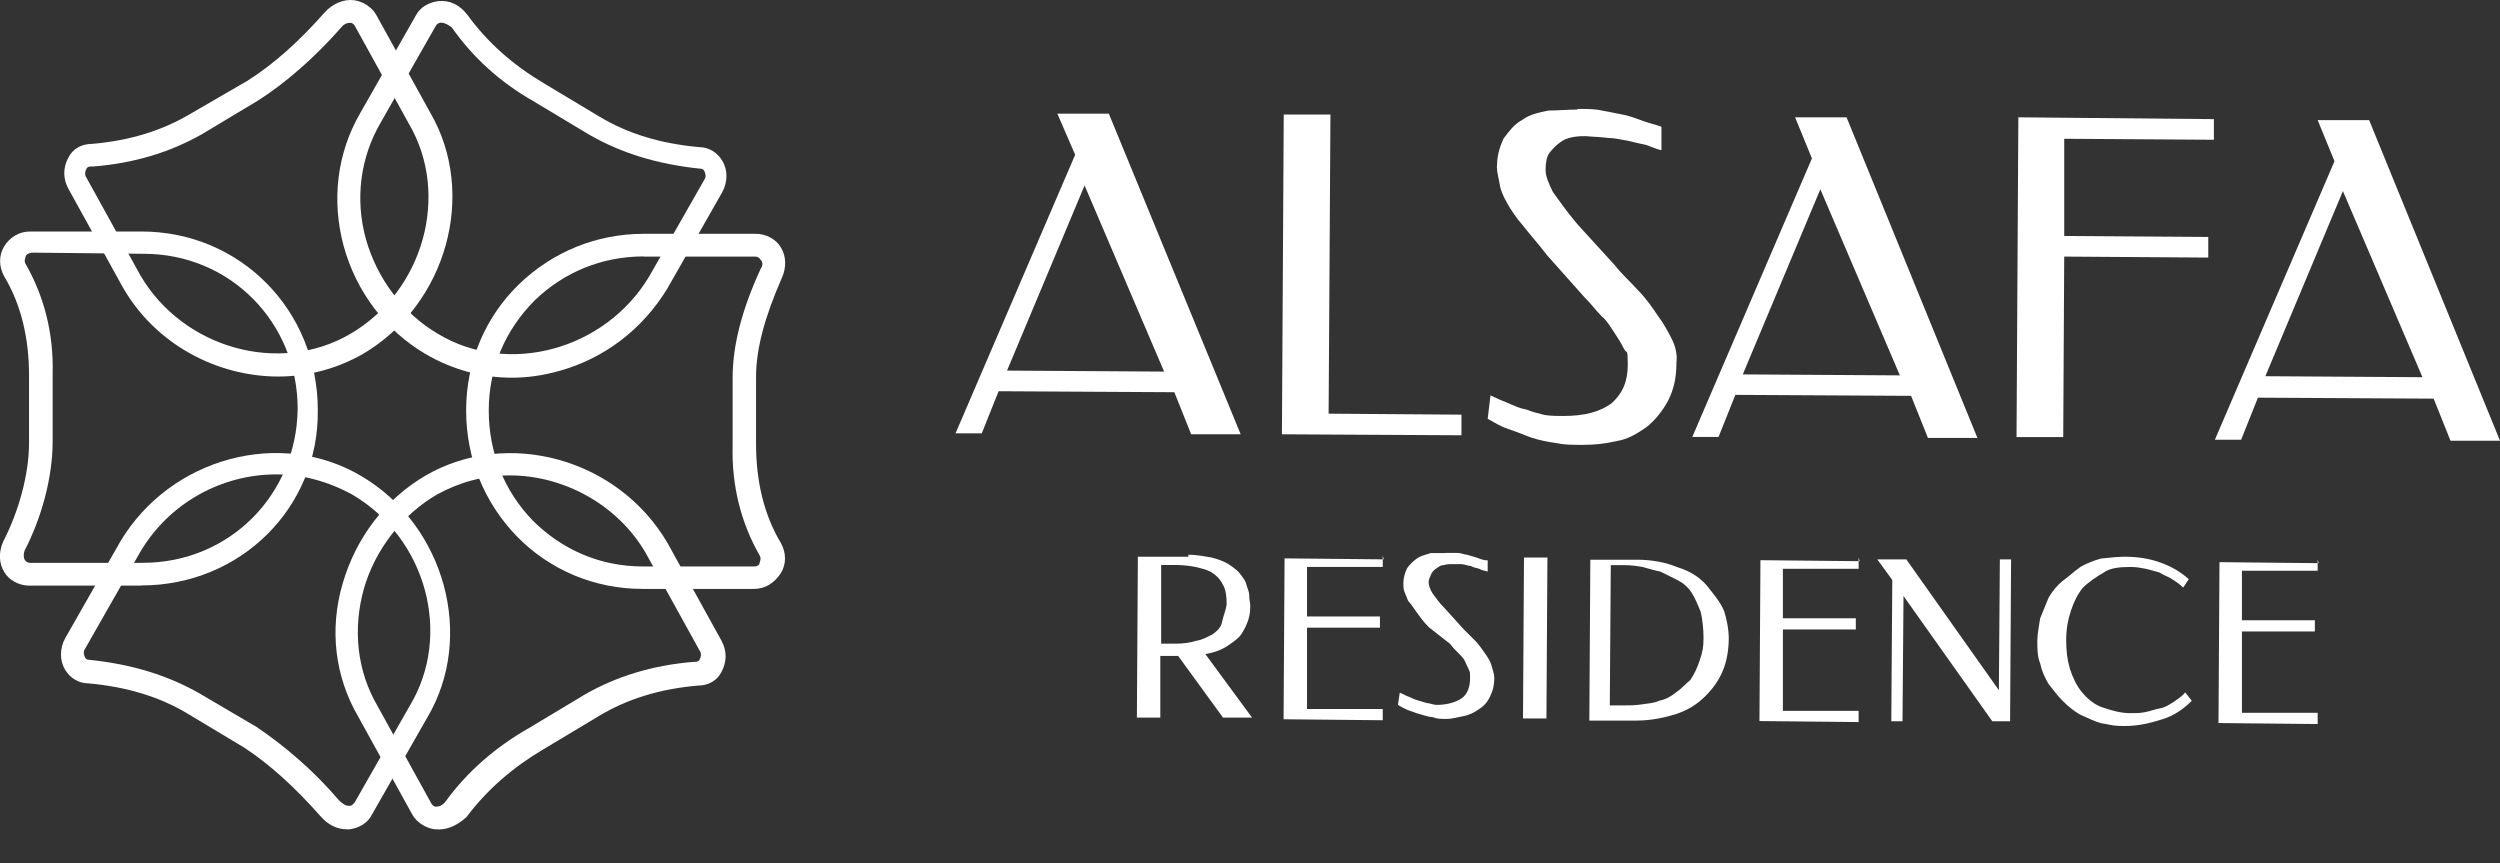
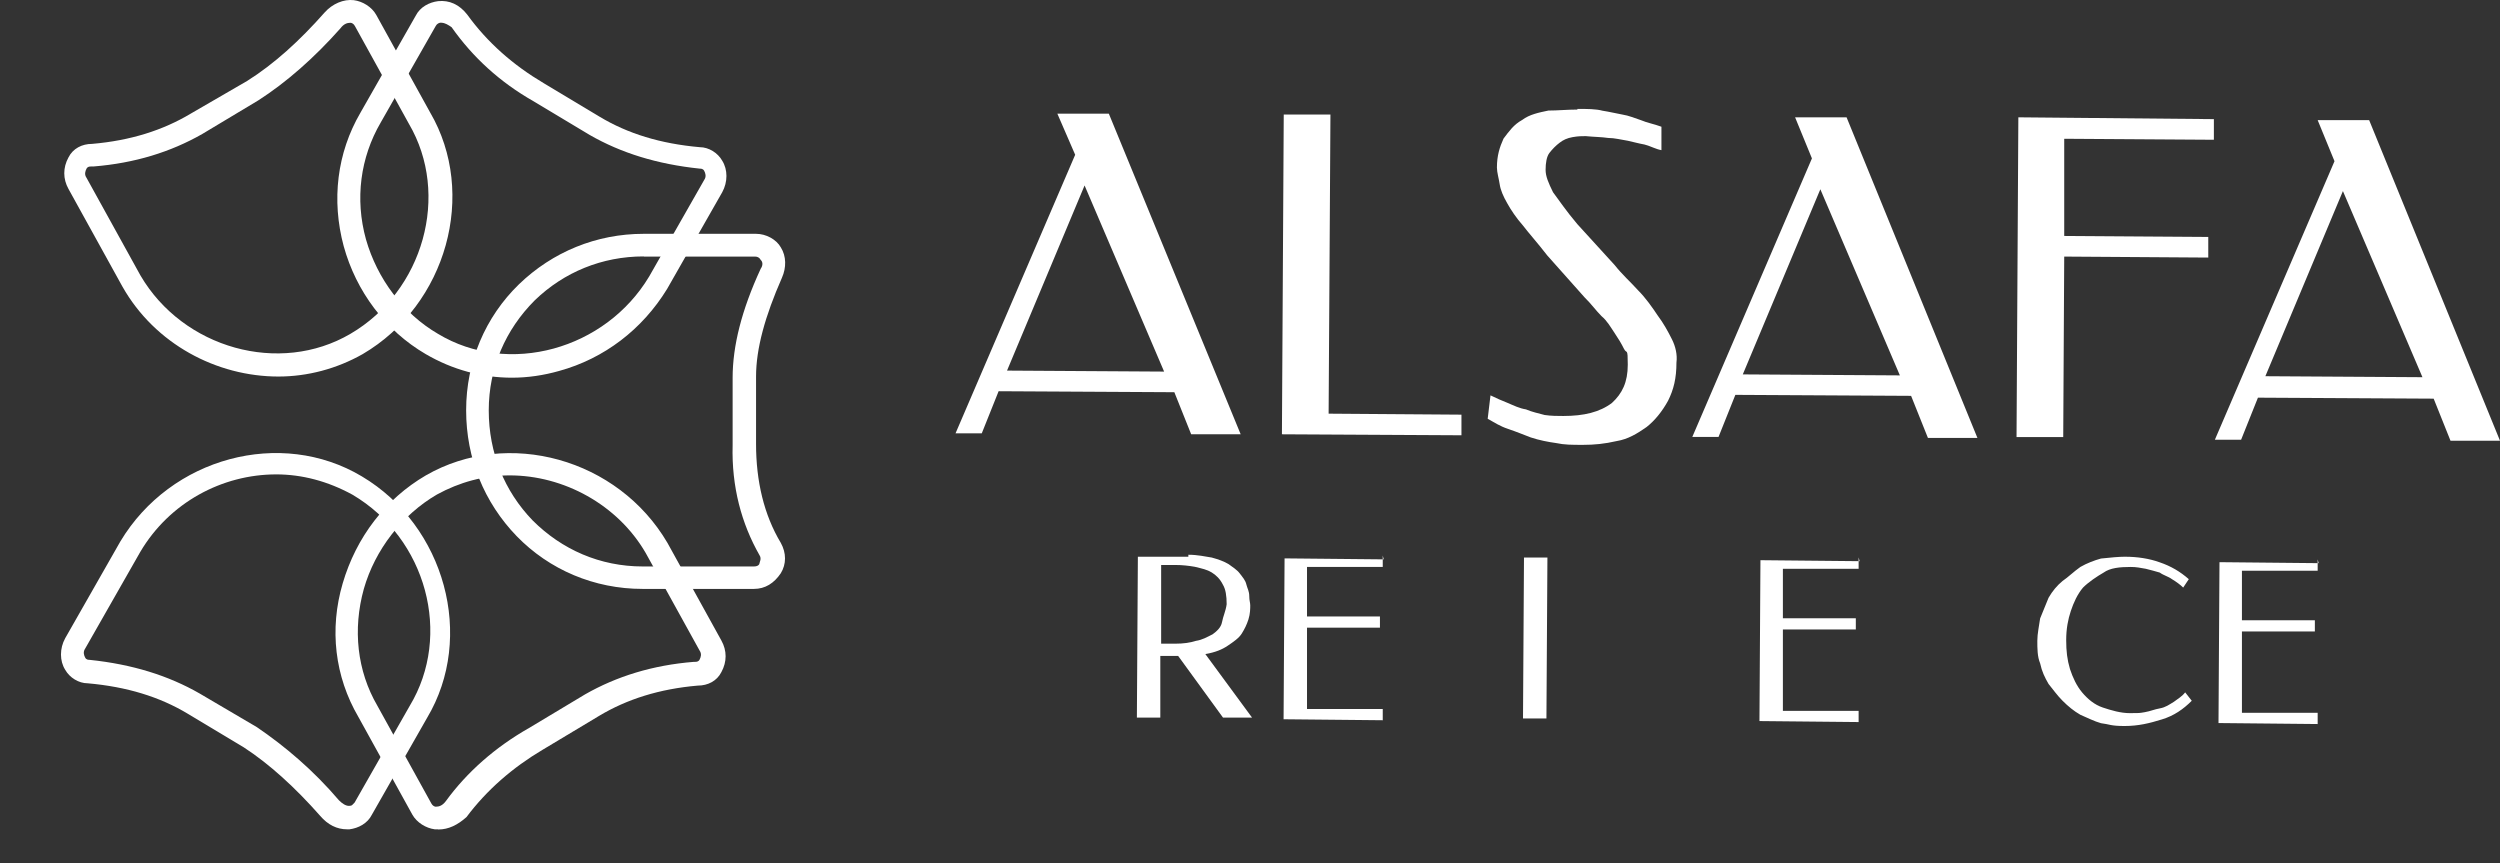
<svg xmlns="http://www.w3.org/2000/svg" id="Layer_1" version="1.1" viewBox="0 0 1515.1 523.2">
  <rect x="0" y="0" width="1515.1" height="523.2" fill="#333333" stroke="none" />
  <defs>
    <style>
      .st0 {
        fill: #fff;
      }
    </style>
  </defs>
  <g>
    <path class="st0" d="M456.8,356.9h-67.4c-29.3,0-56.5-11.6-76.3-32-19.7-20.4-30.6-47-30.6-76.3s11.6-56.5,32-76.3c20.4-19.7,47-30.6,75.6-30.6h68.1c6.1,0,12.3,3.4,15,8.2,3.4,5.4,3.4,12.3.7,18.4-10.2,23.2-15.7,42.9-15.7,59.9v40.9c0,22.5,4.8,42.9,15,59.9,3.4,6.1,3.4,12.9,0,18.4-4.1,6.1-9.5,9.5-16.3,9.5h-.1ZM390.1,155.4c-25.2,0-48.3,9.5-66,26.6-17.7,17.7-27.9,40.9-27.9,66.7s9.5,49,26.6,66.7c17.7,17.7,40.9,27.9,66.7,27.9h67.4c2.7,0,3.4-1.4,3.4-2s1.4-2.7,0-4.8c-10.9-19.1-17-41.5-16.3-66.7v-40.9c0-19.1,5.4-40.9,17-66,1.4-2,1.4-4.1,0-5.4-.7-1.4-2-2-3.4-2h-67.5Z" />
-     <path class="st0" d="M85.7,354.9H17.6c-6.1,0-12.3-3.4-15-8.2-3.4-5.4-3.4-12.3-.7-18.4,9.5-18.4,15.7-40.9,15.7-59.9v-40.9c0-22.5-4.8-42.9-15-59.9-3.4-6.1-3.4-12.9,0-18.4,3.4-5.4,8.9-8.9,15.7-8.9h67.4c59.9,0,106.9,47.7,106.9,108.3.7,59.2-47,106.2-106.9,106.2h0ZM19,153.3c-2,0-3.4,1.4-3.4,2s-1.4,2.7,0,4.8c10.9,19.1,17,41.5,16.3,66.7v40.9c0,21.8-6.8,46.3-17,66-.7,2-.7,4.1,0,5.4.7,1.4,2,2,3.4,2h68.1c52.4,0,93.3-40.9,94-93.3,0-52.4-40.9-94-93.3-94l-68.1-.7h0v.2Z" />
    <path class="st0" d="M210.3,502.6c-6.1,0-11.6-2.7-16.3-8.2-15-17-30.6-31.3-46.3-41.5l-34-20.4c-17-10.2-36.8-16.3-60.6-18.4h0c-5.4,0-10.9-3.4-13.6-8.2-3.4-5.4-3.4-12.9,0-19.1l33.4-58.6c30.6-51.1,97.4-68.8,146.4-39.5,50.4,30,68.8,97.4,39.5,146.4l-33.4,58.6c-2.7,5.4-8.2,8.2-13.6,8.9h-1.5ZM167.4,287.5c-32.7,0-64.7,17-82.4,47l-33.4,58.6c-1.4,2-.7,4.1,0,5.4.7,1.4,2,1.4,2.7,1.4,25.9,2.7,47.7,9.5,66.7,20.4l34.7,20.4c17,11.6,34,25.9,49.7,44.3,2,2,4.1,3.4,6.1,3.4s2-.7,3.4-2l33.4-58.6c25.9-42.9,10.2-101.5-34.7-128-15-8.2-30.6-12.3-46.3-12.3h.1Z" />
    <path class="st0" d="M265.5,502.6h-2c-5.4-.7-10.9-4.1-13.6-8.9l-32.7-59.2c-14.3-24.5-17.7-53.1-9.5-81s25.9-51.1,50.4-65.4c49.7-28.6,116.4-10.2,146.4,40.9l32.7,59.2c3.4,6.1,3.4,12.9,0,19.1-2.7,5.4-8.2,8.2-14.3,8.2-23.2,2-42.9,8.2-59.9,18.4l-34,20.4c-18.4,10.9-34,24.5-46.3,40.9-5.4,4.8-10.9,7.5-17,7.5h-.2ZM309.1,288.1c-15.7,0-30.6,4.1-44.3,11.6-21.1,12.3-37.5,33.4-44.3,57.2-6.8,24.5-4.1,49.7,8.2,70.8l32.7,59.2c.7,1.4,2,2,2.7,2,2,0,4.1-.7,6.1-3.4,12.9-17.7,30-32.7,50.4-44.3l34-20.4c19.1-10.9,40.9-17.7,66-19.7h.7c.7,0,2,0,2.7-1.4s1.4-3.4,0-5.4l-32.7-59.2c-17-29.3-49.7-47-82.4-47h.2Z" />
    <path class="st0" d="M168.8,228.2c-37.5,0-74.9-19.7-94.6-54.5l-32.7-59.2c-3.4-6.1-3.4-12.9,0-19.1,2.7-5.4,8.2-8.2,14.3-8.2,23.2-2,42.9-8.2,59.9-18.4l34-19.7c16.3-10.2,32-24.5,47-41.5,4.8-5.4,11.6-8.2,17.7-7.5,5.4.7,10.9,4.1,13.6,8.9l32.7,59.2c28.6,49,10.2,116.4-40.9,146.4-15.7,8.9-33.4,13.6-51.1,13.6h0ZM55.1,100.9c-.7,0-2,0-2.7,1.4s-1.4,3.4,0,5.4l32.7,59.2c25.9,44.3,84.4,60.6,127.3,35.4,44.3-25.9,60.6-84.4,35.4-127.3l-32.7-59.2c-.7-1.4-2-2-2.7-2-2,0-4.1.7-6.1,3.4-15.7,17.7-32.7,32.7-49.7,43.6h0l-34,20.4c-19.1,10.9-40.9,17.7-66,19.7h-1.4q.5,0,0,0h0Z" />
    <path class="st0" d="M310.4,228.9c-18.4,0-36.1-4.8-52.4-14.3-24.5-14.3-42.2-38.1-49.7-65.4-7.5-27.9-4.1-56.5,10.2-81l33.4-58.6c2.7-5.4,8.2-8.2,13.6-8.9,6.8-.7,12.9,2,17.7,8.2,12.3,17,27.9,30.6,46.3,41.5l34,20.4c17,10.2,36.8,16.3,60.6,18.4h0c5.4,0,10.9,3.4,13.6,8.2,3.4,5.4,3.4,12.9,0,19.1l-33.4,58.6c-15,24.5-38.1,42.2-65.4,49.7-9.5,2.7-19.1,4.1-28.6,4.1h0ZM267.5,13.7h0c-1.4,0-2.7.7-3.4,2l-33.4,58.6c-12.3,21.1-15.7,46.3-8.9,70.8,6.8,23.8,22.5,44.9,43.6,57.2,42.9,25.9,101.5,9.5,128-34.7l33.4-58.6c1.4-2,.7-4.1,0-5.4-.7-1.4-2-1.4-2.7-1.4-25.9-2.7-47.7-9.5-66.7-20.4l-34-20.4c-20.4-11.6-36.8-26.6-49.7-44.9-2-1.4-4.1-2.7-6.1-2.7h-.1Z" />
  </g>
  <g>
    <path class="st0" d="M751.9,263.2h-30l-10.2-25.5-106.5-.6-10.2,25.5h-15.9l72.5-168.8-10.8-24.9h31.2s79.9,194.3,79.9,194.3ZM610.3,224.6l95.2.6-48.2-112.8s-47,112.2-47,112.2Z" />
    <path class="st0" d="M805.2,250.7l80.5.6v12.5l-108.8-.6,1.1-193.8h28.3s-1.1,181.3-1.1,181.3Z" />
    <path class="st0" d="M955.9,66c5.7,0,11.3,0,15.3,1.1,4,.6,8.5,1.7,11.9,2.3,4,.6,7.9,2.3,11.3,3.4,4,1.7,7.9,2.3,12.5,4v14.2c-3.4-.6-6.2-2.3-10.2-3.4-3.4-.6-7.4-1.7-10.2-2.3-4-.6-7.9-1.7-11.9-1.7-4-.6-8.5-.6-13.6-1.1-2.3,0-4.5,0-7.9.6s-5.7,1.7-7.9,3.4c-2.3,1.7-4.5,4-6.2,6.2s-2.3,6.2-2.3,10.2,1.7,7.9,4.5,13.6c3.4,4.5,7.9,11.3,14.7,19.3l22.7,24.9c4.5,5.7,9.6,10.2,14.2,15.3,4.5,4.5,8.5,10.2,11.9,15.3,3.4,4.5,6.2,9.6,8.5,14.2,2.3,4.5,3.4,9.6,2.8,14.2,0,9.6-1.7,16.4-5.1,23.2-3.4,6.2-7.9,11.9-13,15.9-5.7,4-11.3,7.4-18.1,8.5-7.4,1.7-13.6,2.3-20.4,2.3s-11.3,0-16.4-1.1c-4.5-.6-10.2-1.7-15.3-3.4-4.5-1.7-8.5-3.4-13.6-5.1-5.1-1.7-8.5-4-12.5-6.2l1.7-14.2c3.4,1.7,7.4,3.4,10.2,4.5,4,1.7,7.4,3.4,11.3,4,4,1.7,7.4,2.3,11.3,3.4,4,.6,7.9.6,11.3.6,12.5,0,22.1-2.3,29.5-7.9,6.2-5.7,9.6-12.5,9.6-23.2s-.6-6.2-2.3-9.6-3.4-6.2-5.7-9.6c-2.3-3.4-4.5-7.4-7.9-10.2-3.4-3.4-6.2-7.4-10.2-11.3l-22.7-25.5c-5.7-7.4-11.3-13.6-14.7-18.1-4-4.5-7.4-9.6-9.6-13.6-2.3-4-4-7.9-4.5-11.3s-1.7-7.4-1.7-10.2c0-7.4,1.7-12.5,4-17.6,3.4-4.5,6.2-8.5,11.3-11.3,4.5-3.4,10.2-4.5,15.9-5.7,5.7,0,11.3-.6,17.6-.6h0Z" />
    <path class="st0" d="M1198.4,265.4h-30l-10.2-25.5-106.5-.6-10.2,25.5h-15.9l72.5-168.8-10.2-24.9h31.2l79.3,194.3h0ZM1056.2,226.9l95.2.6-48.2-112.8s-47,112.2-47,112.2Z" />
    <path class="st0" d="M1341.7,72.2v12.5l-90.7-.6v58.9l87.3.6v12.5l-87.3-.6-.6,109.4h-28.3l1.1-193.8,118.4,1.1h0Z" />
    <path class="st0" d="M1515.1,267.1h-30l-10.2-25.5-106.5-.6-10.2,25.5h-15.9l72.5-168.8-10.2-24.9h31.2l79.3,194.3h0ZM1372.9,228l95.2.6-48.2-112.8s-47,112.2-47,112.2Z" />
    <path class="st0" d="M720.2,336.2c5.7,0,10.2,1.1,14.2,1.7,4,1.1,7.4,2.3,10.2,4,2.3,1.7,5.1,3.4,6.8,5.7s3.4,4,4,6.8c.6,2.3,1.7,4,1.7,6.8s.6,4,.6,5.7,0,5.1-1.1,8.5-2.3,5.7-4,8.5-5.1,5.1-8.5,7.4c-3.4,2.3-7.4,4-13.6,5.1l28.3,38.5h-17.6l-27.2-37.4h-10.8v37.4h-14.2l.6-97.5h30.6v-1.1ZM703.7,342.5v47.6h8.5c5.1,0,9.1-.6,12.5-1.7,4-.6,6.8-2.3,10.2-4,2.3-1.7,5.1-4,5.7-7.4s2.3-6.8,2.8-10.8c0-5.1-.6-9.1-2.3-11.9-1.7-3.4-4-5.7-6.8-7.4s-5.7-2.3-10.2-3.4c-3.4-.6-7.4-1.1-11.9-1.1h-8.5Z" />
    <path class="st0" d="M838,336.8v6.8h-45.9v30h44.2v6.8h-44.2v49.3h45.9v6.8l-60.1-.6.6-97.5,60.1.6s-.6-2.3-.6-2.3Z" />
-     <path class="st0" d="M876,335.1h7.4c2.3,0,4,1.1,5.7,1.1,1.7.6,4,1.1,5.7,1.7s4,1.7,6.8,1.7v6.8c-1.7-.6-3.4-.6-5.1-1.7-1.7-.6-3.4-.6-5.1-1.7-1.7,0-4-1.1-5.7-1.1h-6.8c-.6,0-2.3,0-4,.6-1.7,0-2.3.6-4,1.7s-2.3,1.7-3.4,3.4c-.6,1.7-1.7,3.4-1.7,5.1s.6,4,2.3,6.8c1.7,2.3,4,5.7,7.4,9.1l11.3,12.5c2.3,2.3,5.1,5.1,7.4,7.4,2.3,2.3,4,5.1,5.7,7.4s3.4,5.1,4,7.4,1.7,5.1,1.7,7.4c0,5.1-1.1,8.5-2.8,11.9-1.7,3.4-4,5.7-6.8,7.4-2.3,1.7-5.7,3.4-9.1,4-3.4.6-6.8,1.7-10.2,1.7s-5.7,0-8.5-1.1c-2.3,0-5.1-1.1-7.4-1.7-2.3-.6-5.1-1.7-6.8-2.3s-4-1.7-6.8-3.4l1.1-7.4c1.7.6,3.4,1.7,5.1,2.3,1.7.6,3.4,1.7,5.7,2.3,1.7.6,4,1.1,5.7,1.7,1.7,0,4,1.1,5.7,1.1,6.8,0,11.9-1.7,15.3-4s5.1-6.8,5.1-11.9,0-3.4-.6-5.1c-.6-1.7-1.7-3.4-2.3-5.1-.6-1.7-2.3-3.4-4-5.1-1.7-1.7-3.4-3.4-5.1-5.7l-13-10.2c-3.4-3.4-5.7-6.8-7.4-9.1-1.7-2.3-3.4-5.1-5.1-6.8-.6-1.7-1.7-4-2.3-5.7s-.6-3.4-.6-5.1c0-3.4,1.1-6.8,2.3-9.1,1.7-2.3,3.4-4,5.7-5.7,2.3-1.7,5.1-2.3,8.5-3.4h9.1Z" />
    <path class="st0" d="M937.2,435.4h-14.2l.6-97.5h14.2l-.6,97.5Z" />
-     <path class="st0" d="M1047.7,386.7c0,6.8-1.1,13.6-3.4,19.3-2.3,5.7-5.7,10.8-10.8,15.9-5.1,5.1-10.8,8.5-17.6,10.8-7.4,2.3-15.3,4-24.4,4h-28.3l.6-97.5h28.3c9.1,0,17.6,1.7,24.4,4.5,7.4,2.3,13,5.7,17.6,10.8,4,5.1,8.5,10.2,10.8,15.9,1.1,3.4,2.8,10.2,2.8,16.4h0ZM1032.4,386.7c0-5.7-.6-10.8-1.7-15.9-1.7-4-3.4-8.5-5.7-11.9-2.3-3.4-5.1-5.7-8.5-7.4s-6.8-3.4-10.2-5.1c-3.4-.6-6.8-1.7-10.8-2.8-3.4-.6-7.4-1.1-10.8-1.1h-8.5l-.6,85h8.5c3.4,0,6.8,0,10.8-.6,3.4-.6,7.4-.6,10.8-2.3,3.4-.6,6.8-2.3,10.2-5.1,3.4-2.3,5.7-5.1,8.5-7.4,2.3-3.4,4-6.8,5.7-11.9s2.3-7.9,2.3-13.6Z" />
    <path class="st0" d="M1126.4,337.9v6.8h-45.9v30h44.2v6.8h-44.2v49.3h45.9v6.8l-60.1-.6.6-97.5,60.1.6-.6-2.3Z" />
-     <path class="st0" d="M1218.2,437.1h-10.8l-53.8-75.9-.6,75.9h-6.8l.6-85.6-9.1-12.5h17.6l56.1,79.3.6-79.3h6.8l-.6,98Z" />
    <path class="st0" d="M1287.9,337.4c7.4,0,14.7,1.1,21,3.4,6.8,2.3,12.5,5.7,17.6,10.2l-3.4,5.1c-1.7-1.7-4-3.4-6.8-5.1-2.3-1.7-5.1-2.3-7.4-4-2.3-.6-5.7-1.7-8.5-2.3-3.4-.6-5.7-1.1-9.1-1.1-6.8,0-12.5.6-16.4,3.4-4,2.3-9.1,5.7-12.5,9.1-3.4,4-5.7,9.1-7.4,14.2-1.7,5.1-2.8,10.8-2.8,17.6s.6,11.9,2.3,17.6c1.7,5.1,4,10.2,7.4,14.2,3.4,4,7.4,7.4,12.5,9.1s10.8,3.4,16.4,3.4,5.7,0,9.1-.6,5.7-1.7,9.1-2.3c3.4-.6,5.7-2.3,8.5-4,2.3-1.7,5.1-3.4,6.8-5.7l4,5.1c-5.1,5.1-10.8,9.1-18.1,11.3-7.4,2.3-14.2,4-22.7,4s-9.1-1.1-14.2-1.7c-4-1.1-8.5-3.4-12.5-5.1-4-2.3-7.4-5.1-10.8-8.5s-5.7-6.8-8.5-10.2c-2.3-4-4-7.4-5.1-12.5-1.7-4-1.7-9.1-1.7-13.6s1.1-9.1,1.7-13.6c1.7-4,3.4-8.5,5.1-12.5,2.3-4,5.1-7.4,8.5-10.2,3.4-2.3,6.8-5.7,10.8-8.5,4-2.3,8.5-4,12.5-5.1,5.7-.6,10.8-1.1,14.7-1.1h0Z" />
    <path class="st0" d="M1404.6,339.1v6.8h-45.9v30h44.2v6.8h-44.2v49.3h45.9v6.8l-60.1-.6.6-97.5,60.1.6-.6-2.3Z" />
  </g>
</svg>